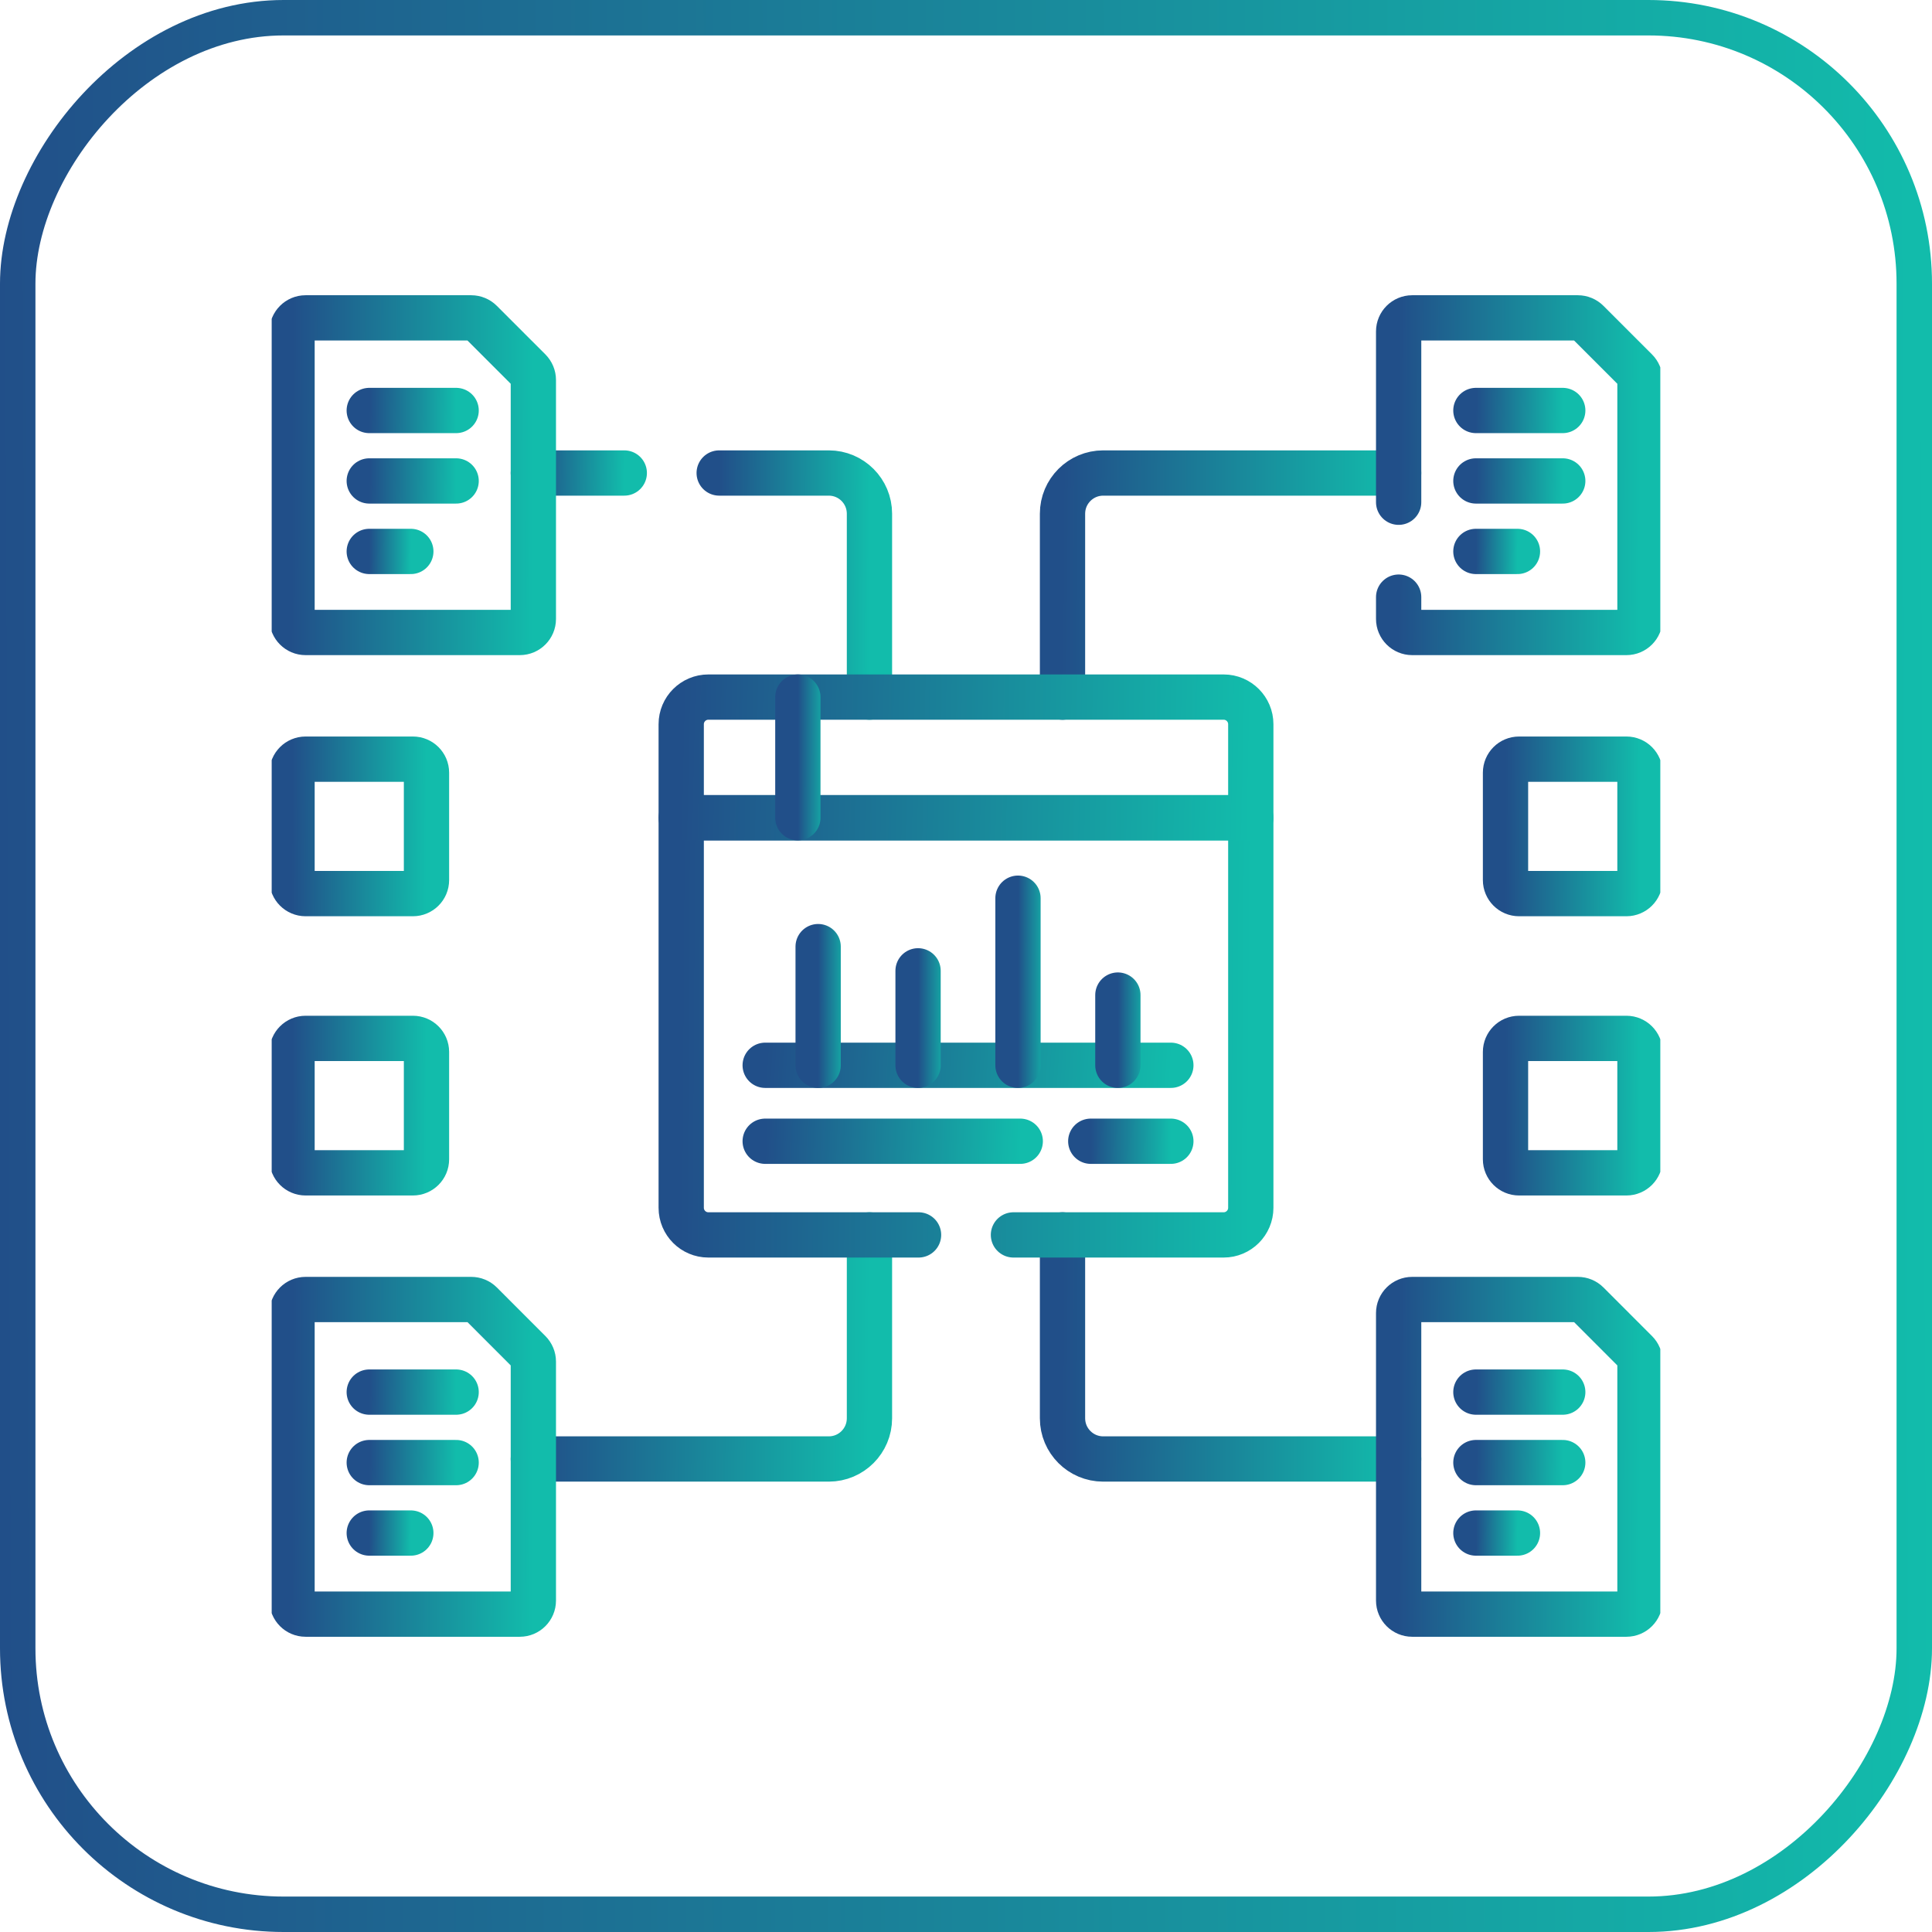
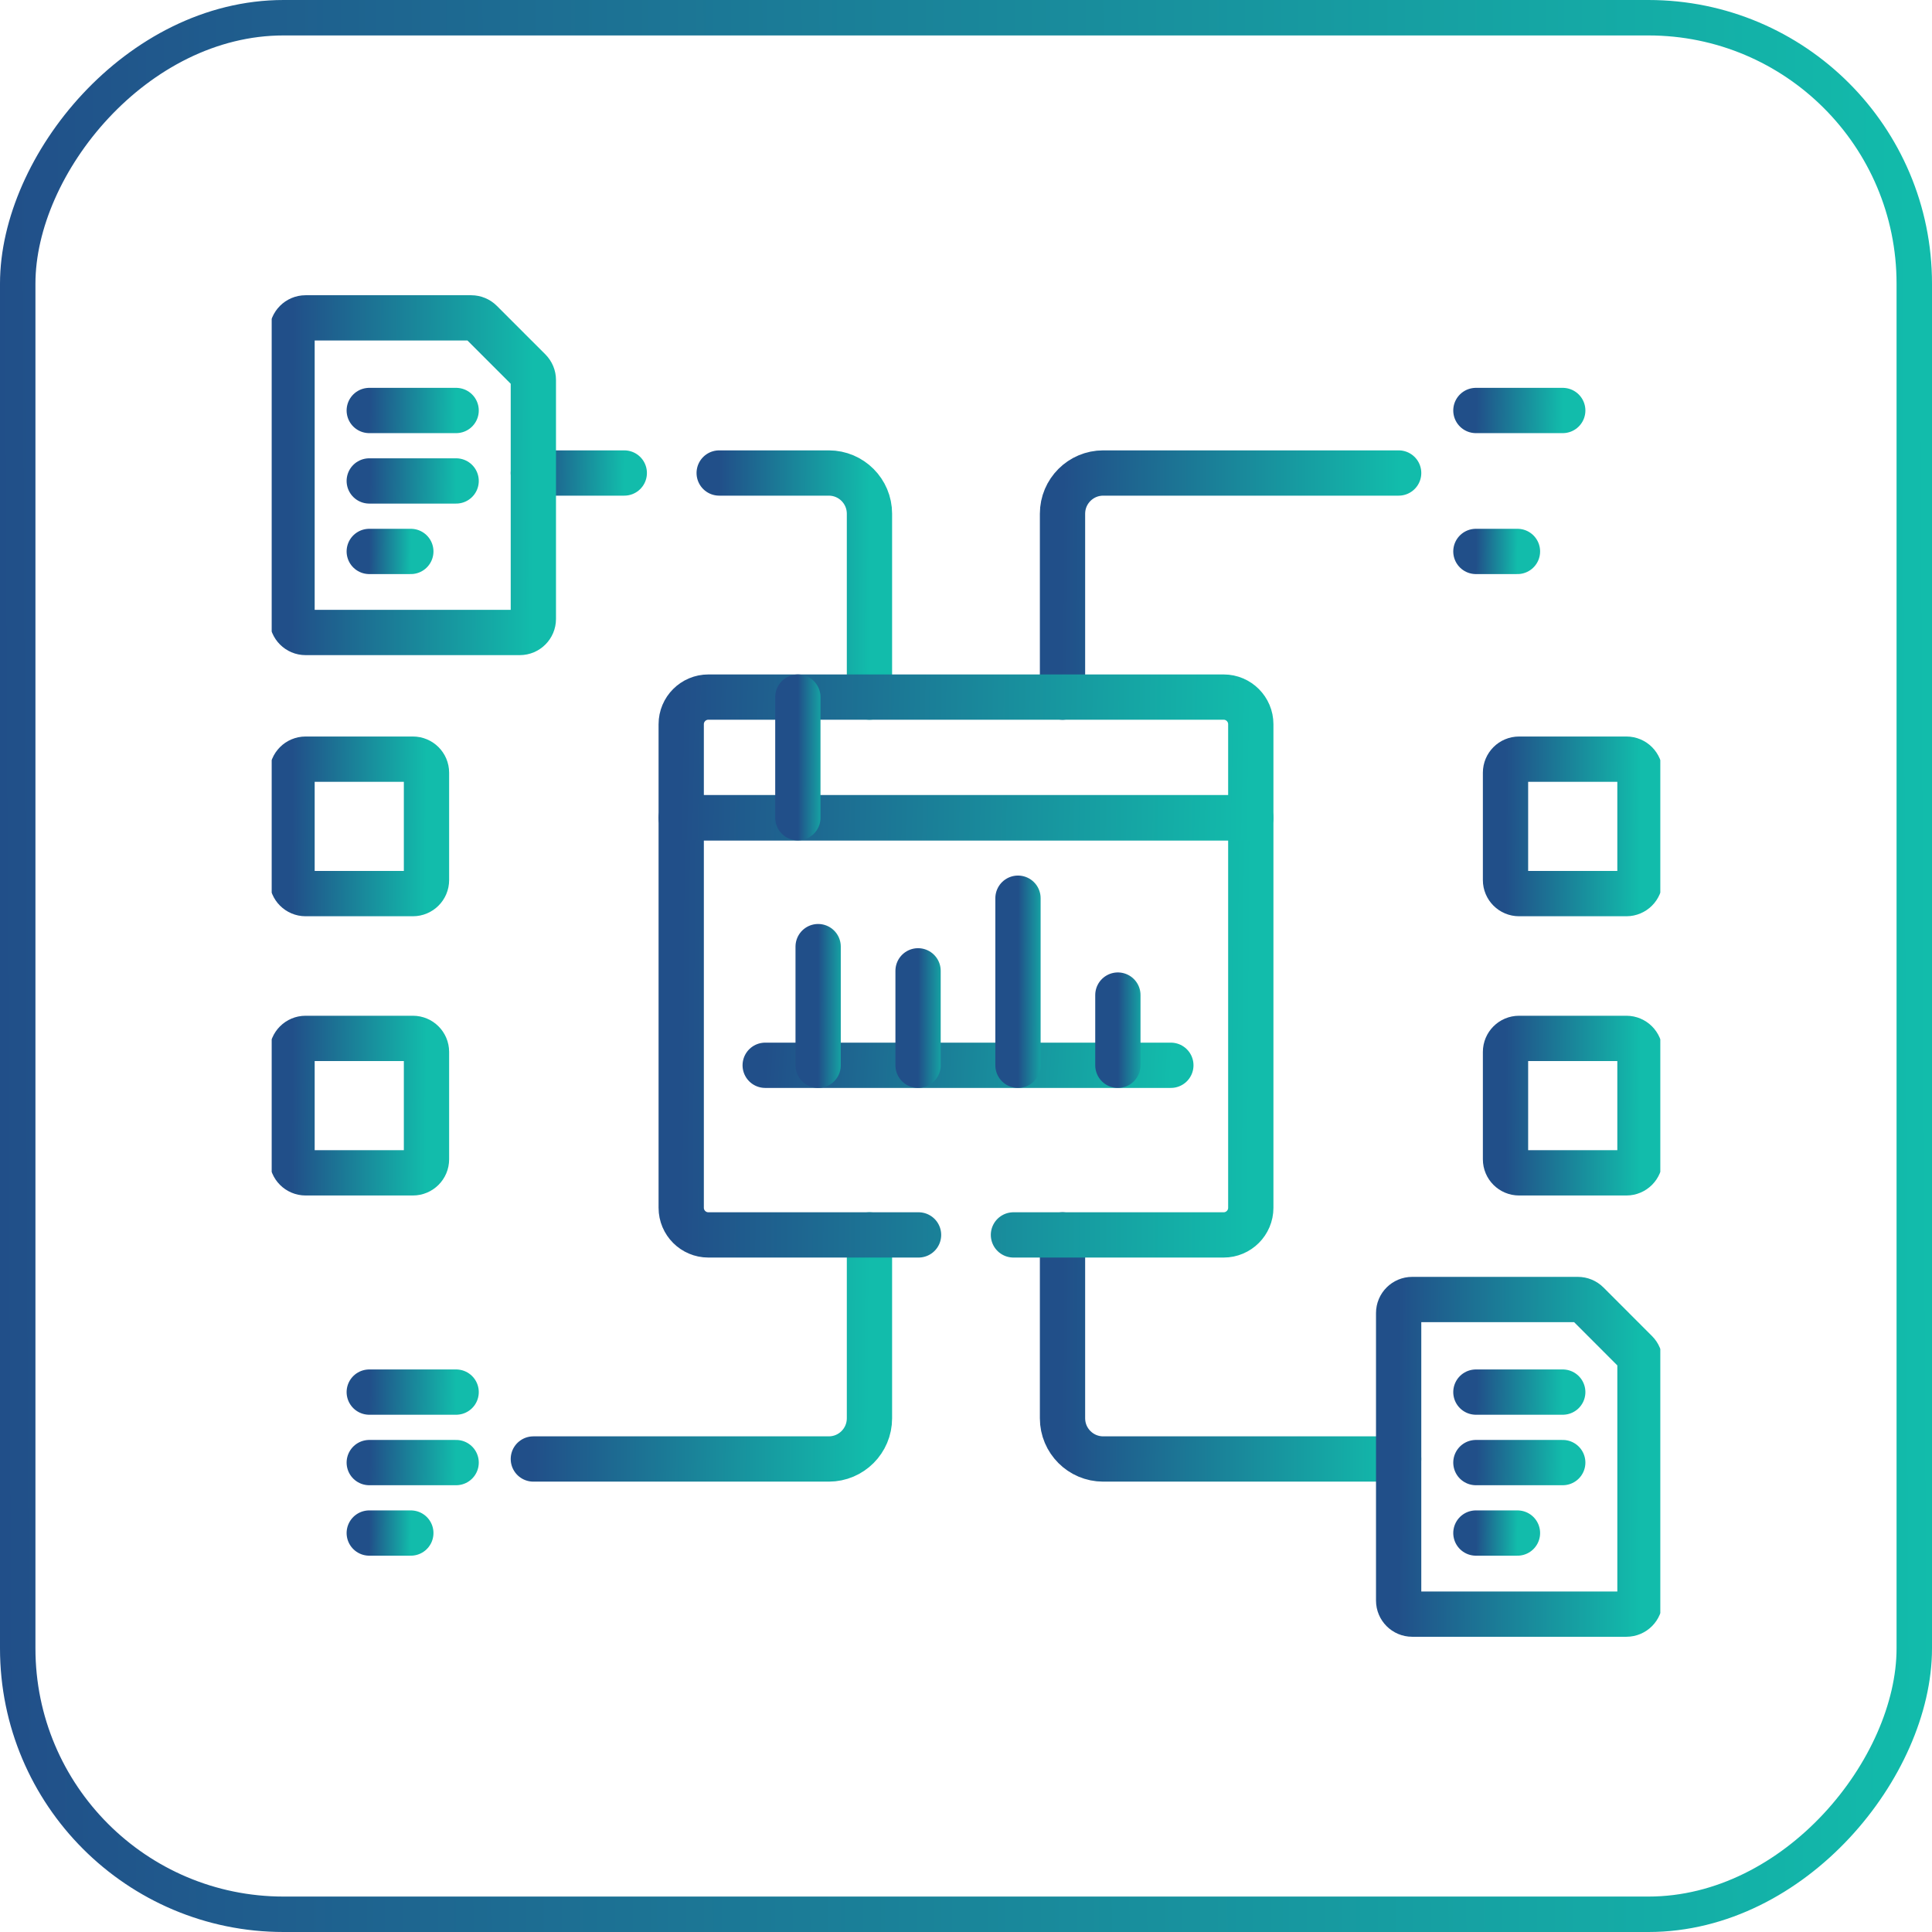
<svg xmlns="http://www.w3.org/2000/svg" width="64" height="64" viewBox="0 0 64 64" fill="none">
  <g clip-path="url(#clip0_1084_254)">
    <path d="M17.668 48.331H27.455C28.199 48.331 28.802 47.727 28.802 46.983V40.908" stroke="url(#paint0_linear_1084_254)" stroke-width="1.5" stroke-miterlimit="10" stroke-linecap="round" stroke-linejoin="round" />
    <path d="M28.802 23.092V17.017C28.802 16.273 28.199 15.669 27.455 15.669H23.824" stroke="url(#paint1_linear_1084_254)" stroke-width="1.5" stroke-miterlimit="10" stroke-linecap="round" stroke-linejoin="round" />
    <path d="M20.68 15.669H17.668" stroke="url(#paint2_linear_1084_254)" stroke-width="1.5" stroke-miterlimit="10" stroke-linecap="round" stroke-linejoin="round" />
    <path d="M46.332 15.669H36.545C35.801 15.669 35.197 16.273 35.197 17.017V23.092" stroke="url(#paint3_linear_1084_254)" stroke-width="1.5" stroke-miterlimit="10" stroke-linecap="round" stroke-linejoin="round" />
    <path d="M35.197 40.908V46.983C35.197 47.727 35.801 48.331 36.545 48.331H46.332" stroke="url(#paint4_linear_1084_254)" stroke-width="1.5" stroke-miterlimit="10" stroke-linecap="round" stroke-linejoin="round" />
    <path d="M12.232 46.115H15.11" stroke="url(#paint5_linear_1084_254)" stroke-width="1.5" stroke-miterlimit="10" stroke-linecap="round" stroke-linejoin="round" />
    <path d="M12.232 48.45H15.11" stroke="url(#paint6_linear_1084_254)" stroke-width="1.5" stroke-miterlimit="10" stroke-linecap="round" stroke-linejoin="round" />
    <path d="M12.232 50.784H13.609" stroke="url(#paint7_linear_1084_254)" stroke-width="1.5" stroke-miterlimit="10" stroke-linecap="round" stroke-linejoin="round" />
    <path d="M48.891 46.115H51.768" stroke="url(#paint8_linear_1084_254)" stroke-width="1.5" stroke-miterlimit="10" stroke-linecap="round" stroke-linejoin="round" />
    <path d="M48.891 48.45H51.768" stroke="url(#paint9_linear_1084_254)" stroke-width="1.5" stroke-miterlimit="10" stroke-linecap="round" stroke-linejoin="round" />
    <path d="M48.891 50.784H50.268" stroke="url(#paint10_linear_1084_254)" stroke-width="1.5" stroke-miterlimit="10" stroke-linecap="round" stroke-linejoin="round" />
    <path d="M48.891 13.598H51.768" stroke="url(#paint11_linear_1084_254)" stroke-width="1.5" stroke-miterlimit="10" stroke-linecap="round" stroke-linejoin="round" />
-     <path d="M48.891 15.932H51.768" stroke="url(#paint12_linear_1084_254)" stroke-width="1.5" stroke-miterlimit="10" stroke-linecap="round" stroke-linejoin="round" />
    <path d="M48.891 18.267H50.268" stroke="url(#paint13_linear_1084_254)" stroke-width="1.5" stroke-miterlimit="10" stroke-linecap="round" stroke-linejoin="round" />
    <path d="M12.232 13.598H15.11" stroke="url(#paint14_linear_1084_254)" stroke-width="1.5" stroke-miterlimit="10" stroke-linecap="round" stroke-linejoin="round" />
    <path d="M12.232 15.932H15.11" stroke="url(#paint15_linear_1084_254)" stroke-width="1.5" stroke-miterlimit="10" stroke-linecap="round" stroke-linejoin="round" />
    <path d="M12.232 18.267H13.609" stroke="url(#paint16_linear_1084_254)" stroke-width="1.5" stroke-miterlimit="10" stroke-linecap="round" stroke-linejoin="round" />
    <path d="M33.572 40.908H40.535C41.031 40.908 41.434 40.505 41.434 40.009V27.089H22.566V40.009C22.566 40.505 22.969 40.908 23.465 40.908H30.428" stroke="url(#paint17_linear_1084_254)" stroke-width="1.5" stroke-miterlimit="10" stroke-linecap="round" stroke-linejoin="round" />
    <path d="M41.434 27.089H22.566V23.991C22.566 23.495 22.969 23.092 23.465 23.092H40.535C41.031 23.092 41.434 23.495 41.434 23.991V27.089Z" stroke="url(#paint18_linear_1084_254)" stroke-width="1.5" stroke-miterlimit="10" stroke-linecap="round" stroke-linejoin="round" />
    <path d="M26.43 27.089V23.092" stroke="url(#paint19_linear_1084_254)" stroke-width="1.5" stroke-miterlimit="10" stroke-linecap="round" stroke-linejoin="round" />
    <path d="M25.348 35.289H38.786" stroke="url(#paint20_linear_1084_254)" stroke-width="1.5" stroke-miterlimit="10" stroke-linecap="round" stroke-linejoin="round" />
-     <path d="M25.348 37.805H33.797" stroke="url(#paint21_linear_1084_254)" stroke-width="1.5" stroke-miterlimit="10" stroke-linecap="round" stroke-linejoin="round" />
-     <path d="M36.133 37.805H38.786" stroke="url(#paint22_linear_1084_254)" stroke-width="1.5" stroke-miterlimit="10" stroke-linecap="round" stroke-linejoin="round" />
    <path d="M27.102 31.358V35.289" stroke="url(#paint23_linear_1084_254)" stroke-width="1.5" stroke-miterlimit="10" stroke-linecap="round" stroke-linejoin="round" />
    <path d="M30.412 32.16V35.289" stroke="url(#paint24_linear_1084_254)" stroke-width="1.5" stroke-miterlimit="10" stroke-linecap="round" stroke-linejoin="round" />
    <path d="M33.722 29.754V35.289" stroke="url(#paint25_linear_1084_254)" stroke-width="1.5" stroke-miterlimit="10" stroke-linecap="round" stroke-linejoin="round" />
    <path d="M37.031 32.963V35.289" stroke="url(#paint26_linear_1084_254)" stroke-width="1.5" stroke-miterlimit="10" stroke-linecap="round" stroke-linejoin="round" />
    <path d="M52.268 43.048H46.781C46.533 43.048 46.332 43.249 46.332 43.497V53.02C46.332 53.269 46.533 53.47 46.781 53.47H53.877C54.125 53.47 54.326 53.269 54.326 53.02V45.105C54.326 44.986 54.279 44.872 54.194 44.788L52.586 43.179C52.502 43.095 52.387 43.048 52.268 43.048Z" stroke="url(#paint27_linear_1084_254)" stroke-width="1.5" stroke-miterlimit="10" stroke-linecap="round" stroke-linejoin="round" />
-     <path d="M46.332 19.781V20.503C46.332 20.751 46.533 20.952 46.781 20.952H53.877C54.125 20.952 54.326 20.751 54.326 20.503V12.588C54.326 12.469 54.279 12.355 54.194 12.27L52.586 10.662C52.502 10.578 52.388 10.53 52.268 10.53H46.781C46.533 10.53 46.332 10.732 46.332 10.979V16.637" stroke="url(#paint28_linear_1084_254)" stroke-width="1.5" stroke-miterlimit="10" stroke-linecap="round" stroke-linejoin="round" />
    <path d="M53.877 29.602H50.321C50.073 29.602 49.872 29.401 49.872 29.153V25.597C49.872 25.349 50.073 25.148 50.321 25.148H53.877C54.125 25.148 54.326 25.349 54.326 25.597V29.153C54.326 29.401 54.125 29.602 53.877 29.602Z" stroke="url(#paint29_linear_1084_254)" stroke-width="1.5" stroke-miterlimit="10" stroke-linecap="round" stroke-linejoin="round" />
    <path d="M53.877 38.852H50.321C50.073 38.852 49.872 38.651 49.872 38.403V34.847C49.872 34.599 50.073 34.398 50.321 34.398H53.877C54.125 34.398 54.326 34.599 54.326 34.847V38.403C54.326 38.651 54.125 38.852 53.877 38.852Z" stroke="url(#paint30_linear_1084_254)" stroke-width="1.5" stroke-miterlimit="10" stroke-linecap="round" stroke-linejoin="round" />
-     <path d="M15.61 43.048H10.123C9.875 43.048 9.674 43.249 9.674 43.497V53.02C9.674 53.269 9.875 53.47 10.123 53.47H17.219C17.467 53.47 17.668 53.269 17.668 53.02V45.105C17.668 44.986 17.62 44.872 17.536 44.788L15.928 43.179C15.844 43.095 15.729 43.048 15.61 43.048Z" stroke="url(#paint31_linear_1084_254)" stroke-width="1.5" stroke-miterlimit="10" stroke-linecap="round" stroke-linejoin="round" />
    <path d="M15.61 10.53H10.123C9.875 10.53 9.674 10.732 9.674 10.979V20.503C9.674 20.751 9.875 20.952 10.123 20.952H17.219C17.467 20.952 17.668 20.751 17.668 20.503V12.588C17.668 12.469 17.62 12.355 17.536 12.27L15.928 10.662C15.844 10.578 15.729 10.53 15.61 10.53Z" stroke="url(#paint32_linear_1084_254)" stroke-width="1.5" stroke-miterlimit="10" stroke-linecap="round" stroke-linejoin="round" />
    <path d="M13.678 29.602H10.123C9.875 29.602 9.674 29.401 9.674 29.153V25.597C9.674 25.349 9.875 25.148 10.123 25.148H13.678C13.927 25.148 14.128 25.349 14.128 25.597V29.153C14.128 29.401 13.927 29.602 13.678 29.602Z" stroke="url(#paint33_linear_1084_254)" stroke-width="1.5" stroke-miterlimit="10" stroke-linecap="round" stroke-linejoin="round" />
    <path d="M13.678 38.852H10.123C9.875 38.852 9.674 38.651 9.674 38.403V34.847C9.674 34.599 9.875 34.398 10.123 34.398H13.678C13.927 34.398 14.128 34.599 14.128 34.847V38.403C14.128 38.651 13.927 38.852 13.678 38.852Z" stroke="url(#paint34_linear_1084_254)" stroke-width="1.5" stroke-miterlimit="10" stroke-linecap="round" stroke-linejoin="round" />
  </g>
  <rect x="0.587" y="-0.587" width="62.826" height="62.826" rx="8.807" transform="matrix(1 0 0 -1 0 62.826)" stroke="url(#paint35_linear_1084_254)" stroke-width="1.174" />
  <defs>
    <linearGradient id="paint0_linear_1084_254" x1="17.668" y1="43.656" x2="28.808" y2="43.731" gradientUnits="userSpaceOnUse">
      <stop stop-color="#214F89" />
      <stop offset="1" stop-color="#12BCAB" />
    </linearGradient>
    <linearGradient id="paint1_linear_1084_254" x1="23.824" y1="18.418" x2="28.805" y2="18.433" gradientUnits="userSpaceOnUse">
      <stop stop-color="#214F89" />
      <stop offset="1" stop-color="#12BCAB" />
    </linearGradient>
    <linearGradient id="paint2_linear_1084_254" x1="17.668" y1="16.04" x2="20.681" y2="16.08" gradientUnits="userSpaceOnUse">
      <stop stop-color="#214F89" />
      <stop offset="1" stop-color="#12BCAB" />
    </linearGradient>
    <linearGradient id="paint3_linear_1084_254" x1="35.197" y1="18.418" x2="46.338" y2="18.493" gradientUnits="userSpaceOnUse">
      <stop stop-color="#214F89" />
      <stop offset="1" stop-color="#12BCAB" />
    </linearGradient>
    <linearGradient id="paint4_linear_1084_254" x1="35.197" y1="43.656" x2="46.338" y2="43.731" gradientUnits="userSpaceOnUse">
      <stop stop-color="#214F89" />
      <stop offset="1" stop-color="#12BCAB" />
    </linearGradient>
    <linearGradient id="paint5_linear_1084_254" x1="12.232" y1="46.485" x2="15.111" y2="46.523" gradientUnits="userSpaceOnUse">
      <stop stop-color="#214F89" />
      <stop offset="1" stop-color="#12BCAB" />
    </linearGradient>
    <linearGradient id="paint6_linear_1084_254" x1="12.232" y1="48.82" x2="15.111" y2="48.857" gradientUnits="userSpaceOnUse">
      <stop stop-color="#214F89" />
      <stop offset="1" stop-color="#12BCAB" />
    </linearGradient>
    <linearGradient id="paint7_linear_1084_254" x1="12.232" y1="51.154" x2="13.61" y2="51.163" gradientUnits="userSpaceOnUse">
      <stop stop-color="#214F89" />
      <stop offset="1" stop-color="#12BCAB" />
    </linearGradient>
    <linearGradient id="paint8_linear_1084_254" x1="48.891" y1="46.485" x2="51.77" y2="46.523" gradientUnits="userSpaceOnUse">
      <stop stop-color="#214F89" />
      <stop offset="1" stop-color="#12BCAB" />
    </linearGradient>
    <linearGradient id="paint9_linear_1084_254" x1="48.891" y1="48.82" x2="51.77" y2="48.857" gradientUnits="userSpaceOnUse">
      <stop stop-color="#214F89" />
      <stop offset="1" stop-color="#12BCAB" />
    </linearGradient>
    <linearGradient id="paint10_linear_1084_254" x1="48.891" y1="51.154" x2="50.268" y2="51.163" gradientUnits="userSpaceOnUse">
      <stop stop-color="#214F89" />
      <stop offset="1" stop-color="#12BCAB" />
    </linearGradient>
    <linearGradient id="paint11_linear_1084_254" x1="48.891" y1="13.968" x2="51.77" y2="14.005" gradientUnits="userSpaceOnUse">
      <stop stop-color="#214F89" />
      <stop offset="1" stop-color="#12BCAB" />
    </linearGradient>
    <linearGradient id="paint12_linear_1084_254" x1="48.891" y1="16.303" x2="51.77" y2="16.34" gradientUnits="userSpaceOnUse">
      <stop stop-color="#214F89" />
      <stop offset="1" stop-color="#12BCAB" />
    </linearGradient>
    <linearGradient id="paint13_linear_1084_254" x1="48.891" y1="18.637" x2="50.268" y2="18.646" gradientUnits="userSpaceOnUse">
      <stop stop-color="#214F89" />
      <stop offset="1" stop-color="#12BCAB" />
    </linearGradient>
    <linearGradient id="paint14_linear_1084_254" x1="12.232" y1="13.968" x2="15.111" y2="14.005" gradientUnits="userSpaceOnUse">
      <stop stop-color="#214F89" />
      <stop offset="1" stop-color="#12BCAB" />
    </linearGradient>
    <linearGradient id="paint15_linear_1084_254" x1="12.232" y1="16.303" x2="15.111" y2="16.34" gradientUnits="userSpaceOnUse">
      <stop stop-color="#214F89" />
      <stop offset="1" stop-color="#12BCAB" />
    </linearGradient>
    <linearGradient id="paint16_linear_1084_254" x1="12.232" y1="18.637" x2="13.61" y2="18.646" gradientUnits="userSpaceOnUse">
      <stop stop-color="#214F89" />
      <stop offset="1" stop-color="#12BCAB" />
    </linearGradient>
    <linearGradient id="paint17_linear_1084_254" x1="22.566" y1="32.205" x2="41.444" y2="32.321" gradientUnits="userSpaceOnUse">
      <stop stop-color="#214F89" />
      <stop offset="1" stop-color="#12BCAB" />
    </linearGradient>
    <linearGradient id="paint18_linear_1084_254" x1="22.566" y1="24.572" x2="41.436" y2="24.972" gradientUnits="userSpaceOnUse">
      <stop stop-color="#214F89" />
      <stop offset="1" stop-color="#12BCAB" />
    </linearGradient>
    <linearGradient id="paint19_linear_1084_254" x1="26.43" y1="24.572" x2="27.43" y2="24.573" gradientUnits="userSpaceOnUse">
      <stop stop-color="#214F89" />
      <stop offset="1" stop-color="#12BCAB" />
    </linearGradient>
    <linearGradient id="paint20_linear_1084_254" x1="25.348" y1="35.659" x2="38.745" y2="36.467" gradientUnits="userSpaceOnUse">
      <stop stop-color="#214F89" />
      <stop offset="1" stop-color="#12BCAB" />
    </linearGradient>
    <linearGradient id="paint21_linear_1084_254" x1="25.348" y1="38.175" x2="33.79" y2="38.495" gradientUnits="userSpaceOnUse">
      <stop stop-color="#214F89" />
      <stop offset="1" stop-color="#12BCAB" />
    </linearGradient>
    <linearGradient id="paint22_linear_1084_254" x1="36.133" y1="38.175" x2="38.787" y2="38.206" gradientUnits="userSpaceOnUse">
      <stop stop-color="#214F89" />
      <stop offset="1" stop-color="#12BCAB" />
    </linearGradient>
    <linearGradient id="paint23_linear_1084_254" x1="27.102" y1="32.814" x2="28.103" y2="32.815" gradientUnits="userSpaceOnUse">
      <stop stop-color="#214F89" />
      <stop offset="1" stop-color="#12BCAB" />
    </linearGradient>
    <linearGradient id="paint24_linear_1084_254" x1="30.412" y1="33.319" x2="31.413" y2="33.32" gradientUnits="userSpaceOnUse">
      <stop stop-color="#214F89" />
      <stop offset="1" stop-color="#12BCAB" />
    </linearGradient>
    <linearGradient id="paint25_linear_1084_254" x1="33.722" y1="31.803" x2="34.722" y2="31.804" gradientUnits="userSpaceOnUse">
      <stop stop-color="#214F89" />
      <stop offset="1" stop-color="#12BCAB" />
    </linearGradient>
    <linearGradient id="paint26_linear_1084_254" x1="37.031" y1="33.824" x2="38.032" y2="33.826" gradientUnits="userSpaceOnUse">
      <stop stop-color="#214F89" />
      <stop offset="1" stop-color="#12BCAB" />
    </linearGradient>
    <linearGradient id="paint27_linear_1084_254" x1="46.332" y1="46.906" x2="54.331" y2="46.934" gradientUnits="userSpaceOnUse">
      <stop stop-color="#214F89" />
      <stop offset="1" stop-color="#12BCAB" />
    </linearGradient>
    <linearGradient id="paint28_linear_1084_254" x1="46.332" y1="14.389" x2="54.331" y2="14.416" gradientUnits="userSpaceOnUse">
      <stop stop-color="#214F89" />
      <stop offset="1" stop-color="#12BCAB" />
    </linearGradient>
    <linearGradient id="paint29_linear_1084_254" x1="49.872" y1="26.797" x2="54.328" y2="26.817" gradientUnits="userSpaceOnUse">
      <stop stop-color="#214F89" />
      <stop offset="1" stop-color="#12BCAB" />
    </linearGradient>
    <linearGradient id="paint30_linear_1084_254" x1="49.872" y1="36.047" x2="54.328" y2="36.067" gradientUnits="userSpaceOnUse">
      <stop stop-color="#214F89" />
      <stop offset="1" stop-color="#12BCAB" />
    </linearGradient>
    <linearGradient id="paint31_linear_1084_254" x1="9.674" y1="46.906" x2="17.672" y2="46.934" gradientUnits="userSpaceOnUse">
      <stop stop-color="#214F89" />
      <stop offset="1" stop-color="#12BCAB" />
    </linearGradient>
    <linearGradient id="paint32_linear_1084_254" x1="9.674" y1="14.389" x2="17.672" y2="14.416" gradientUnits="userSpaceOnUse">
      <stop stop-color="#214F89" />
      <stop offset="1" stop-color="#12BCAB" />
    </linearGradient>
    <linearGradient id="paint33_linear_1084_254" x1="9.674" y1="26.797" x2="14.13" y2="26.817" gradientUnits="userSpaceOnUse">
      <stop stop-color="#214F89" />
      <stop offset="1" stop-color="#12BCAB" />
    </linearGradient>
    <linearGradient id="paint34_linear_1084_254" x1="9.674" y1="36.047" x2="14.13" y2="36.067" gradientUnits="userSpaceOnUse">
      <stop stop-color="#214F89" />
      <stop offset="1" stop-color="#12BCAB" />
    </linearGradient>
    <linearGradient id="paint35_linear_1084_254" x1="-9.95479e-09" y1="23.695" x2="64.035" y2="23.982" gradientUnits="userSpaceOnUse">
      <stop stop-color="#214F89" />
      <stop offset="1" stop-color="#12BCAB" />
    </linearGradient>
    <clipPath id="clip0_1084_254">
      <rect width="46" height="46" fill="white" transform="translate(9 9)" />
    </clipPath>
  </defs>
</svg>